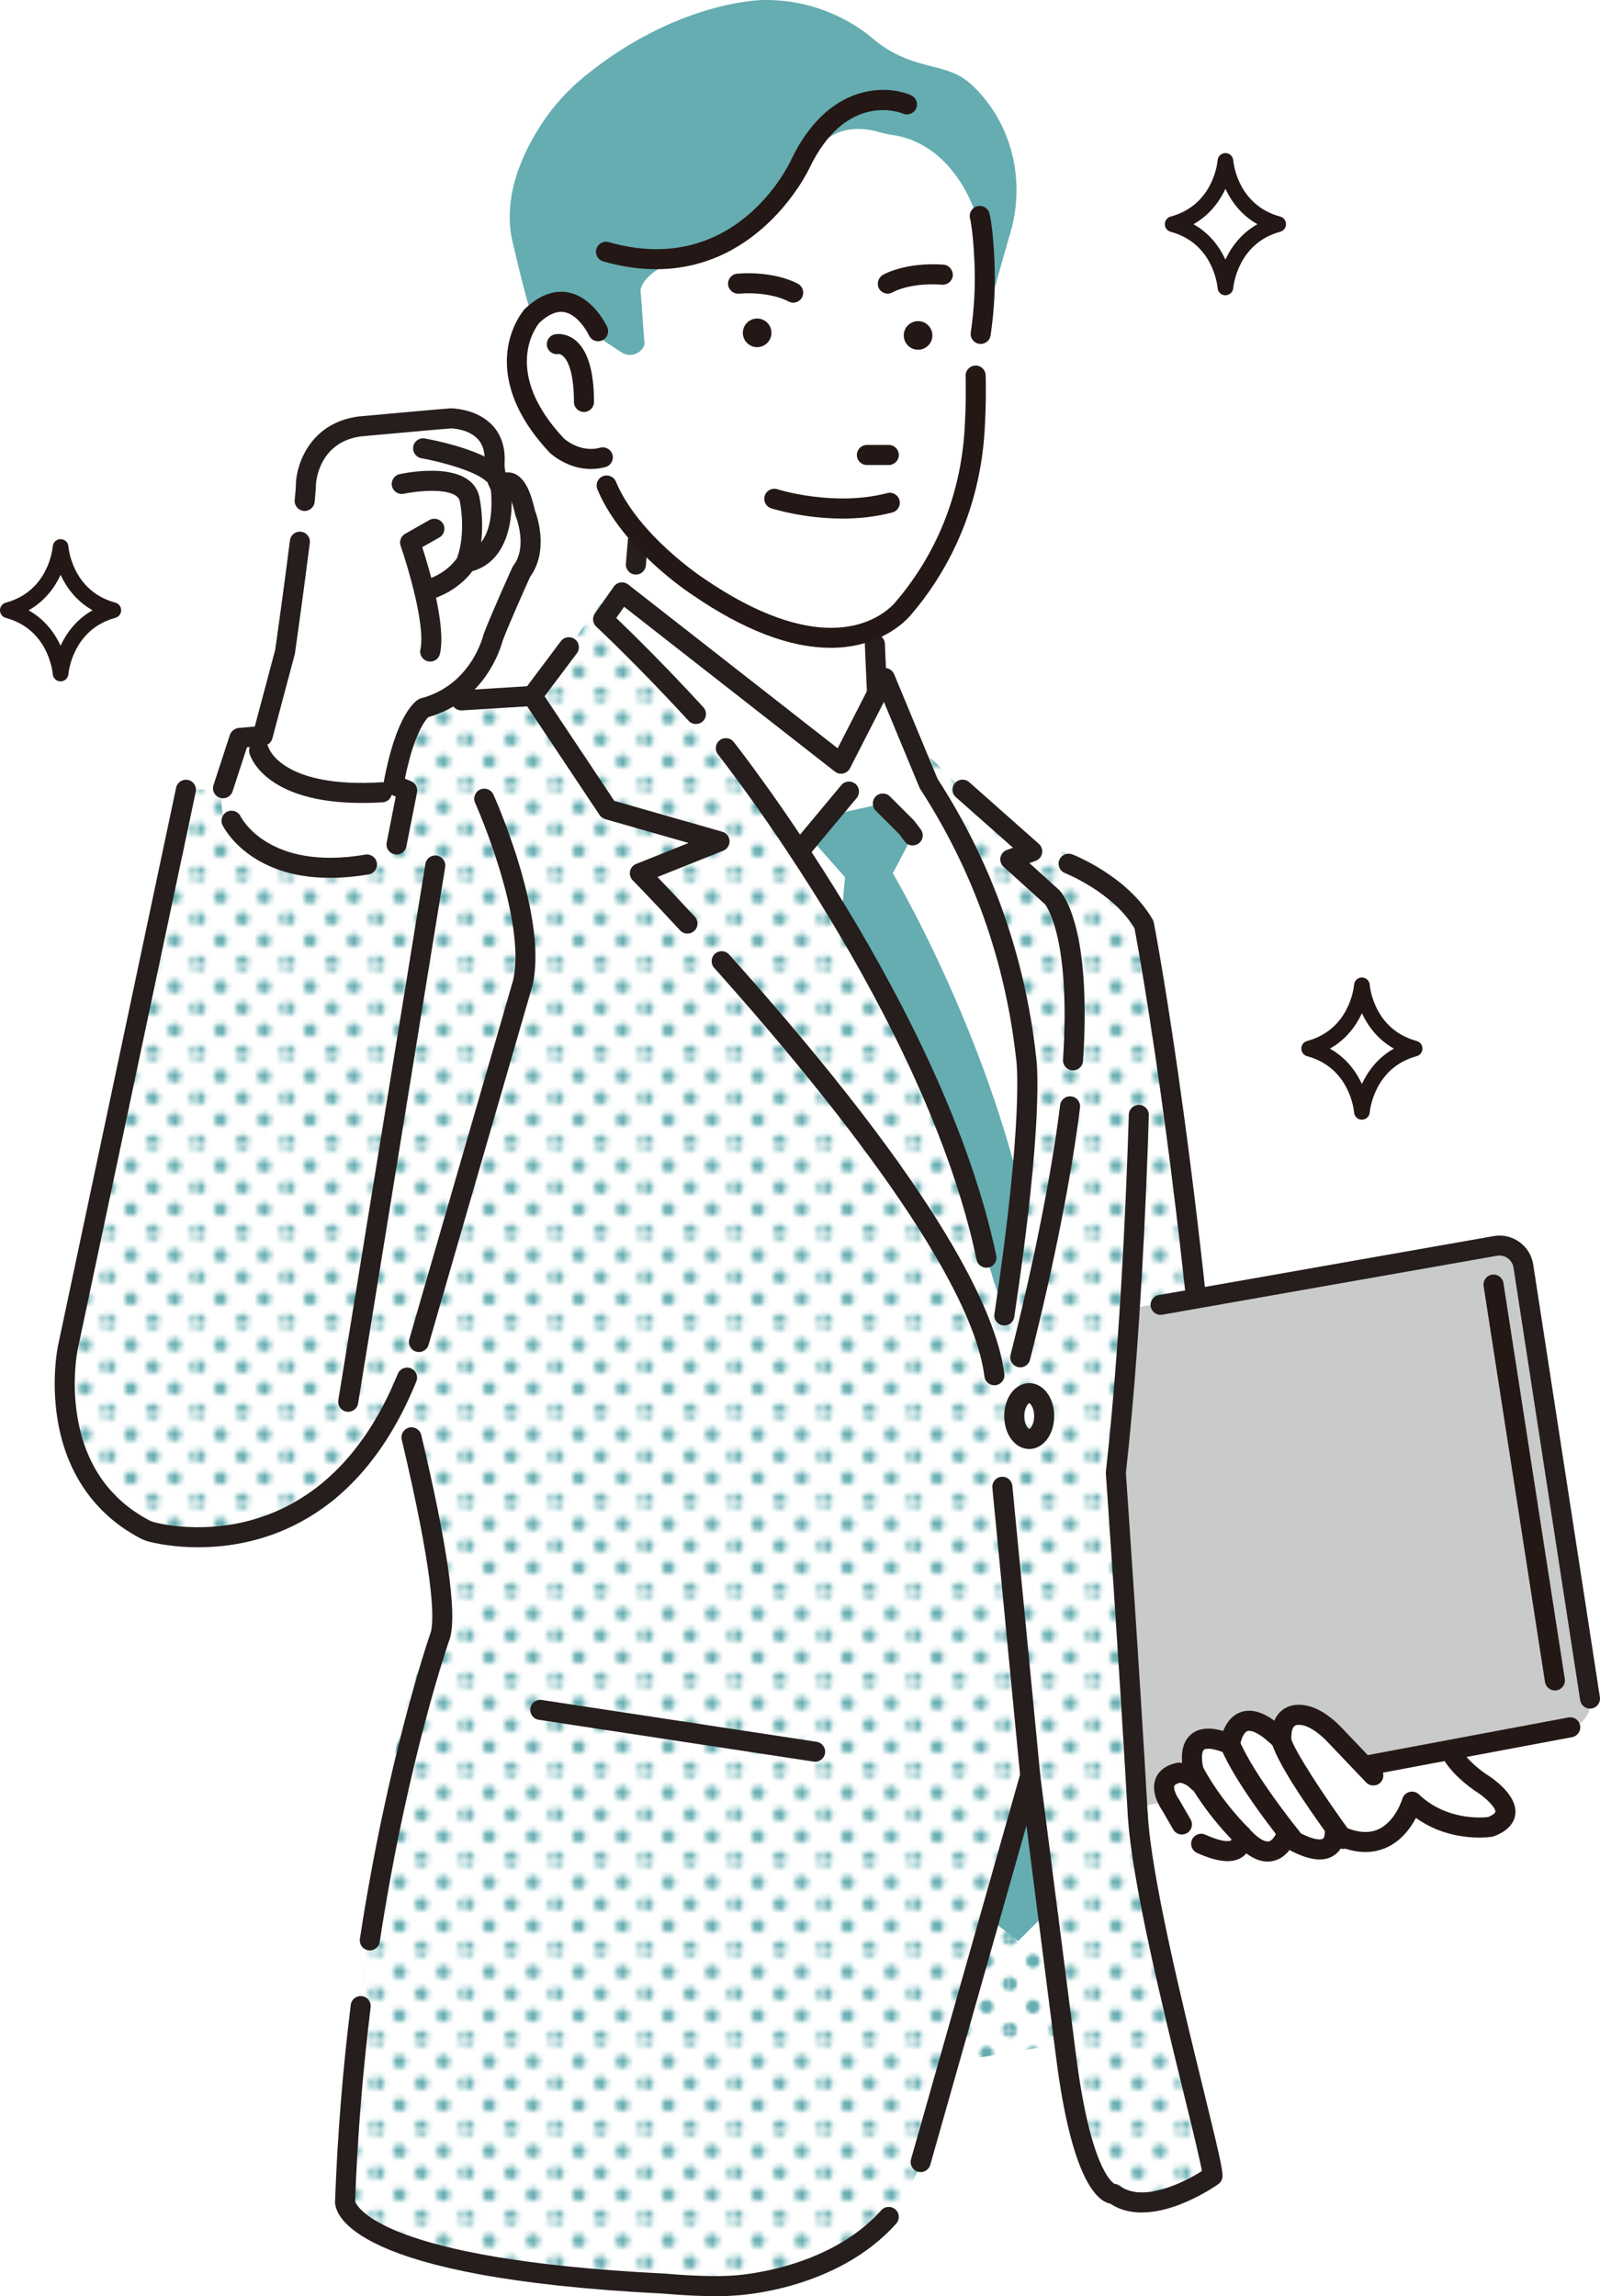
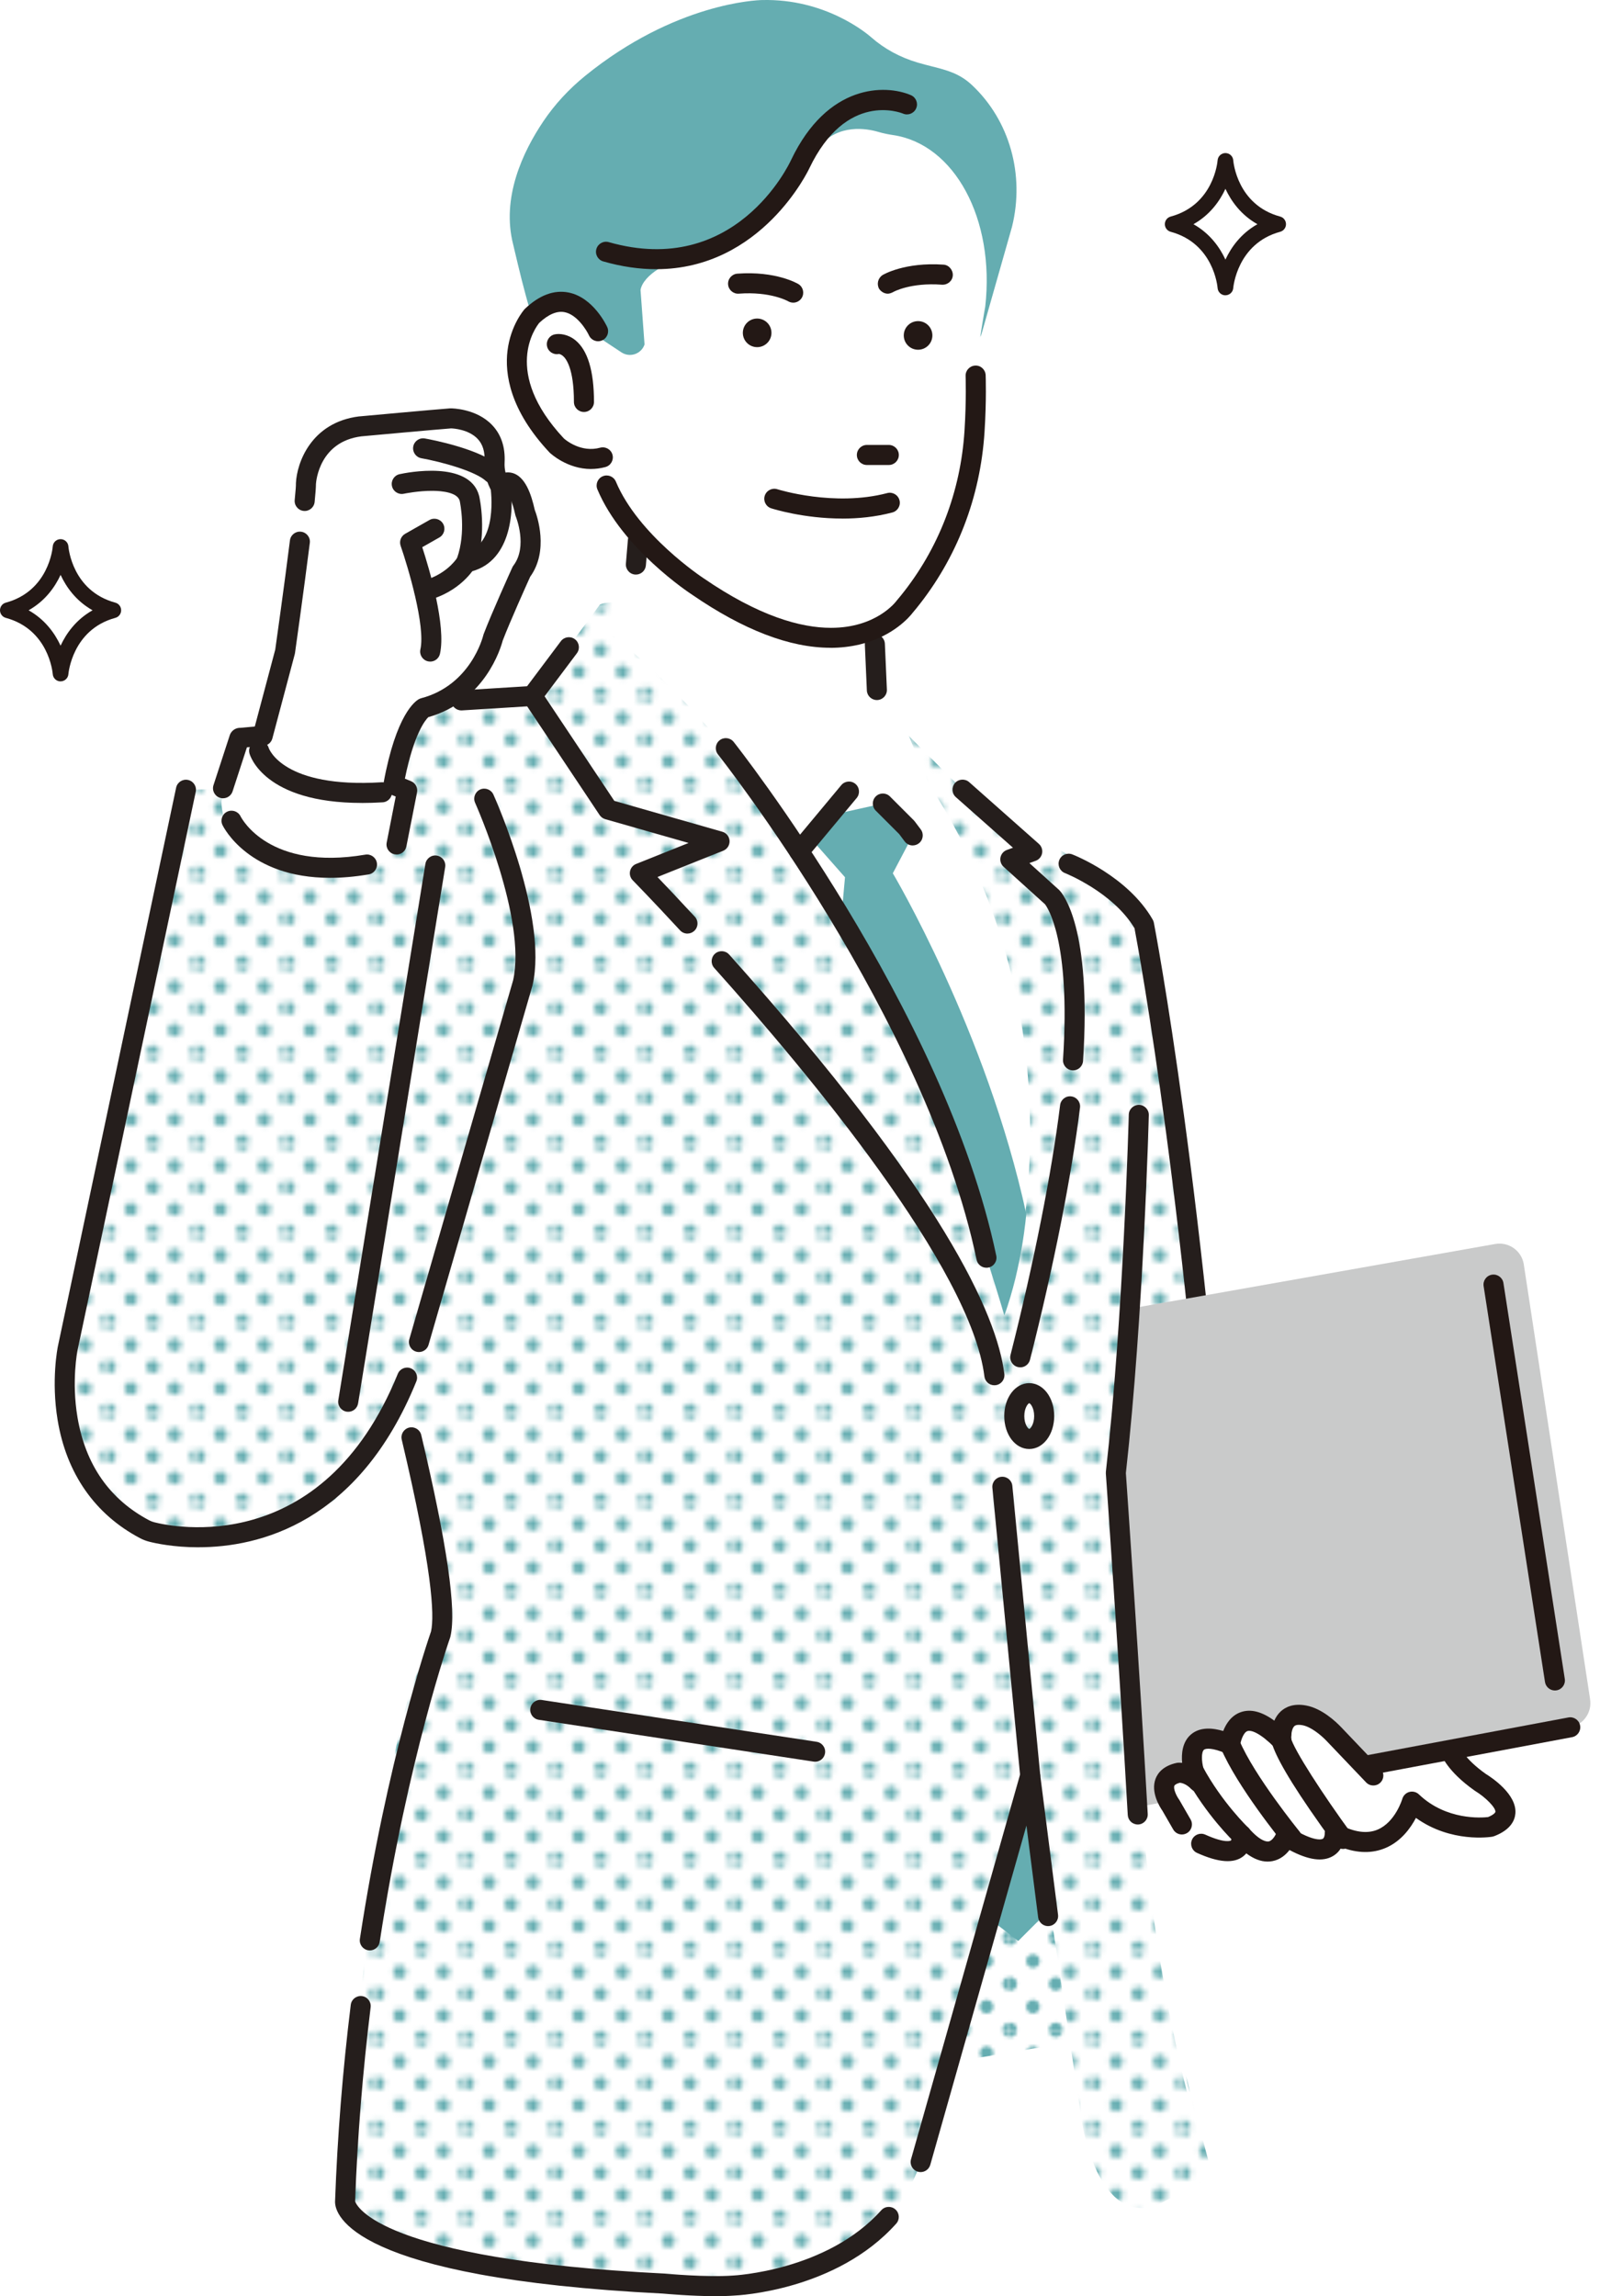
<svg xmlns="http://www.w3.org/2000/svg" id="_レイヤー_2" viewBox="0 0 534.51 766.97">
  <defs>
    <style>.cls-1{fill:url(#_新規パターンスウォッチ_1);}.cls-1,.cls-2,.cls-3,.cls-4,.cls-5,.cls-6,.cls-7,.cls-8{stroke-width:0px;}.cls-2{fill:url(#_新規パターンスウォッチ_5);}.cls-3{fill:none;}.cls-4{fill:#231815;}.cls-5{fill:#251e1c;}.cls-6{fill:#c9caca;}.cls-7{fill:#65adb1;}.cls-8{fill:#fff;}</style>
    <pattern id="_新規パターンスウォッチ_1" x="0" y="0" width="28.72" height="28.72" patternTransform="translate(491.19 -17673.85) scale(1.06 -1.06)" patternUnits="userSpaceOnUse" viewBox="0 0 28.72 28.72">
      <rect class="cls-3" width="28.72" height="28.72" />
      <rect class="cls-3" width="28.72" height="28.72" />
      <path class="cls-7" d="M28.72-2.16c1.19,0,2.15.96,2.15,2.15s-.97,2.15-2.15,2.15S26.56,1.18,26.56-.01s.96-2.15,2.16-2.15Z" />
      <path class="cls-7" d="M14.36-2.16c1.19,0,2.15.96,2.15,2.15s-.97,2.15-2.15,2.15S12.21,1.18,12.21-.01s.96-2.15,2.15-2.15Z" />
      <path class="cls-7" d="M0-2.16C1.19-2.16,2.15-1.2,2.15-.01S1.18,2.14,0,2.14-2.15,1.18-2.15-.01-1.19-2.16,0-2.16Z" />
      <path class="cls-7" d="M28.72,12.2c1.19,0,2.15.96,2.15,2.15s-.97,2.15-2.15,2.15-2.16-.96-2.16-2.15.96-2.15,2.16-2.15Z" />
      <path class="cls-7" d="M14.36,12.2c1.19,0,2.15.96,2.15,2.15s-.97,2.15-2.15,2.15-2.15-.96-2.15-2.15.96-2.15,2.15-2.15Z" />
      <path class="cls-7" d="M0,12.2c1.19,0,2.15.96,2.15,2.15s-.97,2.15-2.15,2.15-2.15-.96-2.15-2.15.96-2.15,2.15-2.15Z" />
      <path class="cls-7" d="M28.72,26.57c1.19,0,2.15.96,2.15,2.15s-.97,2.15-2.15,2.15-2.16-.96-2.16-2.15.96-2.15,2.16-2.15Z" />
      <path class="cls-7" d="M14.36,26.57c1.19,0,2.15.96,2.15,2.15s-.97,2.15-2.15,2.15-2.15-.96-2.15-2.15.96-2.15,2.15-2.15Z" />
      <path class="cls-7" d="M0,26.57c1.19,0,2.15.96,2.15,2.15s-.96,2.15-2.15,2.15-2.15-.96-2.15-2.15.96-2.15,2.15-2.15Z" />
      <path class="cls-7" d="M-14.36,26.57c1.19,0,2.16.96,2.16,2.15s-.97,2.15-2.16,2.15-2.15-.96-2.15-2.15.96-2.15,2.15-2.15Z" />
      <path class="cls-7" d="M-14.36,28.72" />
      <path class="cls-7" d="M7.18,5.02c1.19,0,2.15.96,2.15,2.15s-.97,2.15-2.15,2.15-2.15-.96-2.15-2.15.96-2.15,2.15-2.15Z" />
      <path class="cls-7" d="M21.54,5.02c1.19,0,2.15.96,2.15,2.15s-.97,2.15-2.15,2.15-2.15-.96-2.15-2.15.96-2.15,2.15-2.15Z" />
      <path class="cls-7" d="M7.18,19.39c1.19,0,2.15.96,2.15,2.15s-.97,2.15-2.15,2.15-2.15-.96-2.15-2.15.96-2.15,2.15-2.15Z" />
      <path class="cls-7" d="M21.54,19.39c1.19,0,2.15.96,2.15,2.15s-.97,2.15-2.15,2.15-2.15-.96-2.15-2.15.96-2.15,2.15-2.15Z" />
      <path class="cls-7" d="M-7.18,19.39c1.19,0,2.15.96,2.15,2.15s-.97,2.15-2.15,2.15-2.15-.96-2.15-2.15.96-2.15,2.15-2.15Z" />
      <path class="cls-7" d="M-7.18,21.54" />
    </pattern>
    <pattern id="_新規パターンスウォッチ_5" x="0" y="0" width="16.49" height="16.49" patternTransform="translate(11316.31 -29688.46) scale(1.76 -1.76)" patternUnits="userSpaceOnUse" viewBox="0 0 16.49 16.49">
      <rect class="cls-3" width="16.49" height="16.49" />
      <rect class="cls-3" width="16.49" height="16.49" />
      <path class="cls-7" d="M16.49-1.24c.68,0,1.24.55,1.24,1.24s-.55,1.24-1.24,1.24-1.24-.55-1.24-1.24.55-1.24,1.24-1.24Z" />
      <path class="cls-7" d="M8.25-1.24c.68,0,1.24.55,1.24,1.24s-.55,1.24-1.24,1.24-1.24-.55-1.24-1.24.55-1.24,1.24-1.24Z" />
      <path class="cls-7" d="M0-1.24c.68,0,1.24.55,1.24,1.24S.69,1.24,0,1.24-1.24.69-1.24,0-.69-1.24,0-1.24Z" />
      <path class="cls-7" d="M16.49,7.01c.68,0,1.24.55,1.24,1.24s-.55,1.24-1.24,1.24-1.24-.55-1.24-1.24.55-1.24,1.24-1.24Z" />
      <path class="cls-7" d="M8.25,7.01c.68,0,1.24.55,1.24,1.24s-.55,1.24-1.24,1.24-1.24-.55-1.24-1.24.55-1.24,1.24-1.24Z" />
      <path class="cls-7" d="M0,7.01c.68,0,1.24.55,1.24,1.24s-.55,1.24-1.24,1.24-1.24-.55-1.24-1.24.55-1.24,1.24-1.24Z" />
      <path class="cls-7" d="M16.49,15.25c.68,0,1.24.55,1.24,1.24s-.55,1.24-1.24,1.24-1.24-.55-1.24-1.24.55-1.24,1.24-1.24Z" />
      <path class="cls-7" d="M8.25,15.25c.68,0,1.24.55,1.24,1.24s-.55,1.24-1.24,1.24-1.24-.55-1.24-1.24.55-1.24,1.24-1.24Z" />
      <path class="cls-7" d="M0,15.25c.68,0,1.24.56,1.24,1.24s-.56,1.24-1.24,1.24-1.24-.56-1.24-1.24.56-1.24,1.24-1.24Z" />
      <path class="cls-7" d="M-8.25,15.25c.68,0,1.24.55,1.24,1.24s-.55,1.24-1.24,1.24-1.24-.55-1.24-1.24.55-1.24,1.24-1.24Z" />
      <path class="cls-7" d="M-8.25,16.49" />
      <path class="cls-7" d="M4.12,2.89c.68,0,1.24.55,1.24,1.24s-.55,1.24-1.24,1.24-1.24-.55-1.24-1.24.55-1.24,1.24-1.24Z" />
      <path class="cls-7" d="M12.37,2.89c.68,0,1.24.55,1.24,1.24s-.55,1.24-1.24,1.24-1.24-.55-1.24-1.24.55-1.24,1.24-1.24Z" />
      <circle class="cls-7" cx="4.12" cy="12.37" r="1.24" />
      <circle class="cls-7" cx="12.37" cy="12.37" r="1.24" />
      <circle class="cls-7" cx="-4.12" cy="12.37" r="1.24" />
      <path class="cls-7" d="M-4.12,12.37" />
    </pattern>
  </defs>
  <g id="_レイヤー_2-2">
    <g id="line">
      <polygon class="cls-8" points="373.6 679.48 358.8 629.69 285.78 629.3 272.34 696.51 373.6 679.48" />
      <polygon class="cls-1" points="373.6 679.48 358.8 629.69 285.78 629.3 272.34 696.51 373.6 679.48" />
      <polygon class="cls-7" points="322.87 635.02 340.17 648.32 358.8 629.69 353.48 541.87 322.87 532.55 322.87 635.02" />
      <path class="cls-8" d="M400.38,712.86c-5.57-18.65-19.31-72.22-21.42-152.54,0,0,27.75,44.09,30.41-23.77,0,0-17.3-230.88-31.94-238.2l-55.89-34.6-27.94-27.95s-78.51-39.92-93.15-33.93l-22.62,30.61-42.01,3.39-4.38,26.26-69.33,1.67-41.58,189.8c-.14.67-.22,1.35-.24,2.04-.27,10.05.67,83.83,88.98,46.73,1.03-.43,2-1.04,2.86-1.76,5.78-4.89,19.79-28.99,22.54-21.94,5.86,15.05,12.46,35.66,12.55,67.19-23.26,18.26-31.94,189.63-31.94,189.63,0,0,0,21.96,106.46,27.28,0,0,13.97,1.33,23.29.67,0,0,49.24-2,62.54-41.25l36.59-129.08,17.3,115.77s5.32,35.93,25.95,27.28l17.63-9.32-8.98-33.93s2.35,11.2,4.32,19.95h0Z" />
      <path class="cls-2" d="M400.38,712.86c-5.57-18.65-19.31-72.22-21.42-152.54,0,0,27.75,44.09,30.41-23.77,0,0-17.3-230.88-31.94-238.2l-55.89-34.6-27.94-27.95s-78.51-39.92-93.15-33.93l-22.62,30.61-42.01,3.39-4.38,26.26-69.33,1.67-41.58,189.8c-.14.67-.22,1.35-.24,2.04-.27,10.05.67,83.83,88.98,46.73,1.03-.43,2-1.04,2.86-1.76l22.54-29.21c5.29,21.16,12.43,34.89,12.55,74.46-23.26,18.26-31.94,189.63-31.94,189.63,0,0,0,21.96,106.46,27.28,0,0,13.97,1.33,23.29.67,0,0,49.24-2,62.54-41.25l36.59-129.08,17.3,115.77s5.32,35.93,25.95,27.28l17.63-9.32-8.98-33.93s2.35,11.2,4.32,19.95h0Z" />
      <path class="cls-8" d="M211.09,205.86v-39.26l81.17,27.28,1.33,41.92,1.33,16.63s-9.98,26.61-35.93,2.66l-47.91-49.24h.01Z" />
      <path class="cls-5" d="M307.57,725.53c-.3,0-.61-.04-.92-.13-1.78-.5-2.81-2.36-2.31-4.14l36.59-129.08c.43-1.53,1.9-2.55,3.47-2.43,1.59.12,2.87,1.34,3.07,2.92l5.99,46.91c.23,1.83-1.06,3.51-2.9,3.75s-3.51-1.06-3.75-2.9l-3.91-30.65-32.12,113.31c-.42,1.47-1.76,2.44-3.22,2.44h.01Z" />
      <path class="cls-5" d="M238.99,766.97c-8.02,0-16.5-.77-17.49-.86-104.28-5.22-109.57-26.42-109.57-30.62v-.12c.78-21.74,2.55-43.85,5.25-65.72.23-1.84,1.9-3.13,3.73-2.91,1.84.23,3.14,1.9,2.91,3.73-2.66,21.57-4.41,43.37-5.19,64.82.47,1.46,8.22,19.38,103.27,24.13.05,0,.1,0,.15.01.14.01,13.81,1.3,22.73.66.41-.02,31.51-1.56,49.63-21.82,1.23-1.38,3.35-1.5,4.73-.26,1.38,1.23,1.5,3.35.26,4.73-20.03,22.41-52.86,23.99-54.25,24.04-1.92.14-4.03.19-6.17.19h.01ZM118.64,735.47v.13c0,.17.02-.15,0-.15v.02ZM118.64,735.43h0s0,.01,0,0Z" />
      <path class="cls-5" d="M123.54,651.48c-.17,0-.34-.01-.51-.04-1.83-.28-3.08-1.99-2.8-3.82,9.2-60.07,22.69-99.59,23.77-102.7,1.19-5.41.41-20.95-9.79-64.05-.43-1.8.69-3.6,2.49-4.03,1.81-.42,3.6.69,4.03,2.49,8.63,36.48,11.82,58.49,9.75,67.29-.03.12-.06.24-.1.36-.14.39-14.09,40.04-23.53,101.66-.25,1.66-1.68,2.84-3.31,2.84h0Z" />
      <path class="cls-5" d="M332.18,462.71c-1.67,0-3.11-1.24-3.32-2.94-4.45-36.06-58.47-100.98-90.27-136.47-1.23-1.38-1.12-3.49.26-4.73,1.38-1.23,3.49-1.12,4.73.26,71.54,79.84,89.48,120.27,91.94,140.12.23,1.84-1.08,3.51-2.91,3.73-.14.02-.28.02-.41.02h-.02Z" />
      <path class="cls-8" d="M203.11,211.18s88.49,61.88,132.41,228.22c0,0,31.27-90.49-25.28-177.65l-14.64-35.26-14.64,28.61-73.19-57.22-4.66,13.31h0Z" />
      <path class="cls-7" d="M272.31,281.71l4.66-9.32,17.96-3.99,9.98,10.65-6.65,12.64s31.27,52.56,44.58,113.78c0,0-1.33,17.3-7.32,33.93,0,0-31.27-107.12-54.56-131.74l1.33-14.64-9.98-11.31h0Z" />
      <path class="cls-5" d="M340.84,456.72c-.27,0-.55-.03-.83-.1-1.79-.46-2.88-2.28-2.42-4.07,7.75-30.54,13.79-60.95,16.56-83.42.23-1.84,1.9-3.15,3.73-2.91,1.84.23,3.14,1.9,2.92,3.73-2.8,22.74-8.89,53.45-16.71,84.25-.39,1.52-1.75,2.53-3.24,2.53h-.01Z" />
      <path class="cls-5" d="M358.46,357.52h-.22c-1.85-.12-3.24-1.72-3.12-3.56,2.62-40.04-5.34-51.05-6.02-51.92l-13.83-12.51c-.87-.79-1.26-1.97-1.04-3.13.23-1.15,1.04-2.1,2.14-2.5l2.03-.74-19.07-16.89c-1.39-1.23-1.51-3.34-.29-4.73,1.23-1.38,3.34-1.51,4.73-.29l23.29,20.63c.88.78,1.29,1.97,1.07,3.13s-1.04,2.12-2.15,2.52l-2.09.76,9.85,8.91.12.12c1.12,1.12,10.88,12.26,7.95,57.08-.12,1.77-1.59,3.13-3.34,3.13h-.01Z" />
      <path class="cls-5" d="M344.16,596.45c-1.7,0-3.16-1.3-3.33-3.03l-9.31-96.48c-.18-1.84,1.17-3.48,3.01-3.66,1.85-.17,3.48,1.17,3.66,3.01l9.31,96.48c.18,1.84-1.17,3.48-3.01,3.66-.11.01-.22.02-.33.02h0Z" />
      <path class="cls-5" d="M343.83,484c-4.68,0-8.34-4.83-8.34-11s3.66-11,8.34-11,8.34,4.83,8.34,11-3.66,11-8.34,11ZM343.83,468.7c-.37.07-1.64,1.54-1.64,4.3s1.26,4.23,1.65,4.3c.37-.07,1.64-1.54,1.64-4.3s-1.26-4.23-1.65-4.3Z" />
-       <path class="cls-5" d="M381.42,739.03c-3.67,0-7.3-.82-10.51-2.95-4.59-.91-12.96-8.51-18.09-48.74l-5.99-46.91c-.23-1.83,1.06-3.51,2.9-3.75,1.85-.24,3.51,1.06,3.75,2.9l5.99,46.91c4.83,37.85,12.1,42.58,12.91,42.99.63.05,1.23.28,1.75.66,7.48,5.61,21.07-.93,27.39-4.97-.71-4.07-3.3-14.63-6.02-25.71-7.01-28.6-17.6-71.82-18.74-93.22-.1-1.85,1.32-3.42,3.16-3.52,1.86-.09,3.43,1.32,3.52,3.16,1.11,20.77,11.61,63.63,18.56,91.98,5.26,21.49,6.58,27.17,6.38,29.28-.09.97-.6,1.84-1.39,2.41-.71.5-13.44,9.47-25.57,9.47h0Z" />
      <path class="cls-5" d="M272.31,588.46c-.17,0-.34-.01-.51-.04l-91.82-13.97c-1.83-.28-3.09-1.99-2.81-3.81.28-1.83,1.98-3.09,3.82-2.81l91.82,13.97c1.83.28,3.09,1.99,2.81,3.81-.25,1.66-1.68,2.85-3.31,2.85Z" />
-       <path class="cls-5" d="M335.52,442.75c-.17,0-.33-.01-.5-.04-1.83-.28-3.09-1.98-2.81-3.81,10.02-66.6,7.3-84.82,7.28-84.99,0-.06-.02-.13-.03-.19-3.61-32.62-14.38-62.95-32.03-90.15-.11-.17-.21-.35-.28-.54l-11.86-28.58-11.34,22.16c-.45.89-1.28,1.53-2.26,1.75-.98.21-2-.02-2.78-.63l-70.41-55.05-2.63,3.74c4.52,4.33,15.79,15.31,29.09,29.81,1.25,1.36,1.16,3.48-.2,4.73s-3.48,1.16-4.73-.2c-17.07-18.6-30.7-31.32-30.84-31.45-1.23-1.14-1.42-3.01-.46-4.38l6.32-8.98c.53-.75,1.34-1.25,2.25-1.39.91-.13,1.83.11,2.55.67l69.99,54.72,12.79-25c.59-1.16,1.82-1.87,3.11-1.82,1.31.05,2.46.86,2.96,2.06l14.52,34.98c18.11,28,29.18,59.19,32.9,92.72.28,1.83,2.67,20.91-7.28,86.99-.25,1.66-1.68,2.85-3.31,2.85v.02Z" />
      <path class="cls-5" d="M266.98,287.72c-.76,0-1.52-.25-2.14-.78-1.42-1.18-1.61-3.3-.43-4.72l16.63-19.96c1.18-1.42,3.29-1.62,4.72-.43,1.42,1.18,1.61,3.3.43,4.72l-16.63,19.96c-.66.8-1.62,1.21-2.58,1.21Z" />
      <path class="cls-5" d="M304.91,282.4c-1.02,0-2.02-.46-2.68-1.34l-1.85-2.47-7.82-7.82c-1.31-1.31-1.31-3.43,0-4.74s3.43-1.31,4.74,0l7.98,7.98c.11.11.22.23.31.36l2,2.66c1.11,1.48.81,3.58-.67,4.69-.6.45-1.31.67-2.01.67h0Z" />
      <path class="cls-5" d="M329.52,423.45c-1.55,0-2.94-1.08-3.27-2.66-16.94-80.79-85.71-167.93-86.4-168.8-1.15-1.45-.91-3.55.54-4.71,1.45-1.15,3.55-.91,4.71.54.7.88,70.45,89.27,87.72,171.6.38,1.81-.78,3.59-2.59,3.96-.23.05-.46.07-.69.07h-.02Z" />
      <path class="cls-5" d="M212.43,191.91c-.09,0-.19,0-.28,0-1.84-.15-3.21-1.77-3.06-3.62l.67-7.98c.15-1.84,1.77-3.23,3.62-3.06,1.84.15,3.21,1.77,3.06,3.62l-.67,7.98c-.15,1.75-1.61,3.07-3.33,3.07h0Z" />
      <path class="cls-5" d="M292.93,233.83c-1.78,0-3.27-1.41-3.34-3.2l-.67-15.3c-.08-1.85,1.35-3.41,3.2-3.49s3.41,1.35,3.49,3.2l.67,15.3c.08,1.85-1.35,3.41-3.2,3.49h-.15Z" />
      <path class="cls-8" d="M175.41,171.25c-3.36-15.32-8.21-8.73-8.21-8.73l-2.54-4.26c3.97-18.53-14.05-18.53-14.05-18.53-5.31.39-30.27,2.69-30.27,2.69-16.53-1-18.15,19.14-18.15,19.14.05,6.67-6.97,56.11-6.97,56.11l-7.48,28.13-7.44.68c-.16-.06-.34.03-.38.2l-5.92,20.82s-1.82,33.03,55.07,20.37l6.95-23.85-4.59-1.88c4.11-22.54,10.11-25.66,10.11-25.66,18.76-4.95,23.17-23.51,23.17-23.51,2.61-6.86,9.49-22.05,9.49-22.05,6.08-8.01,1.21-19.66,1.21-19.66h0Z" />
      <path class="cls-5" d="M132.47,285.42c-.21,0-.43-.02-.65-.06-1.82-.36-3-2.12-2.64-3.93l3.02-15.36-2.04-.84c-1.46-.6-2.31-2.14-2.02-3.7,4.2-22.99,10.62-27.38,11.86-28.03.22-.11.45-.2.69-.27,16.51-4.35,20.6-20.37,20.77-21.05.03-.13.08-.28.12-.4,2.61-6.88,9.28-21.62,9.57-22.25.1-.23.23-.44.38-.64,4.82-6.35.83-16.25.79-16.35-.07-.18-.14-.37-.18-.57-.97-4.41-1.95-6.33-2.49-7.12-.64.77-1.54,1.14-2.59,1.12-1.15-.03-2.14-.75-2.73-1.74-1.79-3.01-2.65-6.51-2.46-10.12.16-3.24-.59-5.7-2.3-7.51-2.99-3.17-8.08-3.49-8.86-3.51-5.41.41-28.67,2.54-29.99,2.66-13.9,1.77-15.09,14.71-15.17,15.9,0,1.13-.15,3.1-.44,6.02-.19,1.84-1.84,3.18-3.67,2.99-1.84-.19-3.18-1.83-2.99-3.67.35-3.42.42-4.83.41-5.42v-.17c.3-6.84,5.1-20.31,21.08-22.31.04,0,.07,0,.11,0,1.02-.09,25.05-2.3,30.33-2.69h.25c.35,0,8.54.06,13.78,5.58,3.02,3.17,4.42,7.38,4.16,12.49-.06,1.16.05,2.29.31,3.37.63-.09,1.29-.08,1.98.07,4.67.99,6.68,7.47,7.78,12.38.8,2.07,4.79,13.63-1.52,22.35-1,2.21-6.82,15.14-9.19,21.36-.62,2.38-5.88,20.18-24.85,25.55-.96.94-4.76,5.45-7.82,20.54l2.05.84c1.48.61,2.32,2.18,2.01,3.75l-3.56,18.05c-.31,1.6-1.72,2.7-3.28,2.7h-.01Z" />
      <path class="cls-5" d="M74.51,266.65c-.34,0-.69-.05-1.04-.17-1.76-.57-2.72-2.46-2.15-4.22l5.41-16.59c.28-.92.93-1.7,1.79-2.15.56-.29,1.18-.43,1.8-.41l4.8-.44,6.83-25.68c.3-2.14,2.99-21.19,4.91-36.48.23-1.84,1.9-3.14,3.74-2.9,1.84.23,3.14,1.91,2.9,3.74-2.04,16.19-4.92,36.58-4.95,36.78-.02.13-.05.26-.08.39l-7.48,28.13c-.36,1.36-1.53,2.35-2.93,2.47l-5.57.51-4.79,14.7c-.46,1.41-1.77,2.31-3.18,2.31h0Z" />
      <path class="cls-5" d="M66.27,516.83c-8.43,0-14.55-1.39-16.39-1.86-1.1-.28-2.15-.68-3.12-1.2-15.05-7.94-24.56-21.58-27.51-39.45-2.2-13.3,0-24.17.09-24.63l39.5-186.59c.38-1.81,2.16-2.97,3.97-2.58,1.81.38,2.97,2.16,2.58,3.97l-39.5,186.57c-.02.08-2.05,10.27,0,22.37,2.67,15.84,10.74,27.42,23.99,34.41.51.27,1.07.48,1.66.63,5.68,1.46,56.16,12.43,81.35-49.58.7-1.71,2.65-2.54,4.36-1.84s2.54,2.65,1.84,4.36c-19.28,47.46-52.65,55.41-72.83,55.41h.01Z" />
      <path class="cls-5" d="M141.76,200.67c-1.5,0-2.86-1.01-3.25-2.53-.45-1.79.64-3.61,2.43-4.06,7.56-1.9,11.1-6.71,11.76-7.7,3.03-8.59,1.05-18.3.86-19.15-.81-2.77-5.92-3.25-8.91-3.28-4.91-.05-9.68.96-9.73.97-1.8.39-3.59-.76-3.98-2.56-.39-1.81.75-3.59,2.56-3.98,2.38-.52,23.35-4.72,26.54,7.18,0,.04.02.08.03.12.12.5,2.8,12.47-1.2,23.34-.06.17-.14.33-.23.49-.19.34-4.77,8.25-16.08,11.09-.27.07-.55.1-.82.1l.02-.03Z" />
      <path class="cls-5" d="M143.71,220.98c-.24,0-.49-.03-.74-.08-1.8-.41-2.94-2.2-2.53-4,1.75-7.76-4.17-27.6-6.6-34.59-.53-1.53.11-3.21,1.51-4.01l8.11-4.6c1.61-.91,3.65-.35,4.57,1.26.91,1.61.35,3.65-1.26,4.57l-5.71,3.24c2.36,7.26,8.02,26.27,5.92,35.61-.35,1.56-1.73,2.61-3.26,2.61h0Z" />
      <path class="cls-5" d="M164.67,161.61c-.82,0-1.64-.3-2.29-.9-3.64-3.4-15.19-6.5-21.62-7.65-1.82-.33-3.03-2.07-2.71-3.89.33-1.82,2.06-3.04,3.89-2.71,1.9.34,18.73,3.49,25.01,9.35,1.35,1.26,1.42,3.38.16,4.73-.66.71-1.55,1.06-2.45,1.06h0Z" />
      <path class="cls-5" d="M155.73,191.18c-1.57,0-2.97-1.11-3.28-2.71-.35-1.82.84-3.57,2.65-3.92,11.56-2.23,8.82-21.33,8.79-21.52-.27-1.83.98-3.53,2.81-3.81s3.53.97,3.81,2.8c1.36,8.86.15,26.34-14.15,29.11-.21.04-.43.06-.64.06h.01Z" />
      <path class="cls-5" d="M120.86,268.2c-32.71,0-37.34-15.85-37.53-16.56-.48-1.79.58-3.62,2.37-4.1,1.77-.47,3.58.56,4.08,2.31.12.37,4.93,13.47,37.63,11.45,1.85-.12,3.44,1.29,3.55,3.14s-1.29,3.44-3.14,3.55c-2.45.15-4.77.22-6.97.22h0Z" />
      <path class="cls-5" d="M110.25,293.22c-27.04,0-35.53-16.81-35.92-17.63-.81-1.66-.11-3.67,1.56-4.47,1.66-.8,3.65-.11,4.47,1.54.4.8,9.62,18.26,41.68,12.81,1.82-.31,3.55.92,3.86,2.74.31,1.82-.92,3.55-2.74,3.86-4.7.8-9,1.15-12.9,1.15h-.01Z" />
      <path class="cls-5" d="M409.31,550.57c-1.75,0-3.22-1.36-3.34-3.13-9.17-141.3-25.5-229.64-26.97-237.39-7.19-12.04-23.07-18.36-23.23-18.42-1.72-.67-2.57-2.61-1.9-4.34.67-1.72,2.61-2.57,4.33-1.91.76.29,18.64,7.38,26.89,21.81.18.32.31.66.38,1.02.17.89,17.59,91.07,27.19,238.79.12,1.85-1.28,3.44-3.13,3.56h-.22,0Z" />
      <path class="cls-5" d="M116.33,471.57c-.18,0-.36-.01-.54-.04-1.83-.3-3.07-2.02-2.77-3.84l29.09-179.13c.3-1.83,2.02-3.07,3.84-2.77,1.83.3,3.07,2.02,2.77,3.84l-29.09,179.13c-.27,1.64-1.69,2.81-3.3,2.81Z" />
      <path class="cls-5" d="M229.65,311.84c-.9,0-1.8-.36-2.46-1.08-9.49-10.27-15.76-16.66-15.82-16.73-.79-.8-1.12-1.94-.89-3.03.23-1.1.99-2.01,2.03-2.42l17.52-7.01-27.84-7.95c-.76-.22-1.43-.7-1.87-1.36l-25.28-37.93c-.79-1.18-.74-2.73.11-3.87l12.21-16.28c1.11-1.48,3.21-1.78,4.69-.67s1.78,3.21.67,4.69l-10.79,14.38,23.29,34.93,36.08,10.31c1.38.39,2.35,1.62,2.42,3.05.07,1.43-.77,2.75-2.1,3.28l-21.98,8.79c2.8,2.92,7.14,7.49,12.48,13.27,1.26,1.36,1.17,3.48-.19,4.73-.64.6-1.46.89-2.27.89h-.01Z" />
      <path class="cls-5" d="M154.11,237.29c-1.76,0-3.23-1.37-3.34-3.14-.11-1.85,1.29-3.44,3.14-3.55l23.72-1.47c1.85-.13,3.44,1.29,3.55,3.14s-1.29,3.44-3.14,3.55l-23.72,1.47h-.21Z" />
      <path class="cls-5" d="M139.96,451.61c-.31,0-.62-.04-.93-.13-1.78-.51-2.8-2.37-2.29-4.15l34.68-119.9c4.58-20.49-12.53-58.89-12.7-59.28-.76-1.69,0-3.67,1.68-4.43,1.69-.76,3.67,0,4.43,1.68.75,1.66,18.25,40.95,13.1,63.6,0,.06-.03.13-.05.19l-34.71,120c-.42,1.47-1.76,2.42-3.22,2.42h0Z" />
      <path class="cls-8" d="M501.94,602.12l-17.4-17.4-93.43,18.24s10.57,24.85,24.31,12.9c0,0,8.06,7.37,14.24-1.19,0,0,13.96,9.17,16.24-2.28,0,0,21.2,13.24,25.18-9.07l12.35,7.17s22.7,5.18,18.52-8.36h0Z" />
      <path class="cls-6" d="M531.17,567.39l-22.15-145.26c-.82-4.47-5.11-7.42-9.58-6.6l-121.83,21.57-4.62,50.82,6.64,115.73,144.93-26.69c4.47-.82,7.42-5.11,6.6-9.58h.01Z" />
      <path class="cls-4" d="M471.68,605.13c-.81,0-1.63-.29-2.27-.89-2.85-2.63-4.52-5.87-4.7-6.23-.83-1.65-.16-3.67,1.5-4.49,1.65-.83,3.66-.16,4.49,1.49.04.07,1.29,2.5,3.25,4.31,1.36,1.25,1.45,3.37.19,4.73-.66.72-1.56,1.08-2.46,1.08Z" />
      <path class="cls-4" d="M519.44,564.66c-1.62,0-3.05-1.18-3.31-2.84l-20.5-132.23c-.28-1.83.97-3.54,2.8-3.82,1.81-.28,3.54.97,3.82,2.8l20.5,132.23c.28,1.83-.97,3.54-2.8,3.82-.17.03-.35.04-.52.04h.01Z" />
      <path class="cls-8" d="M494.49,595.33c-8.43-5.95-9.96-10.61-9.96-10.61l-83.27,31.13c15.37,6.94,13.39-2.98,13.39-2.98,10.76,12.26,14.88.5,14.88.5,16.86,10.41,16.36-.99,16.36-.99,19.83,10.41,25.79-10.6,25.79-10.6,11.4,10.91,26.28,8.43,26.28,8.43,12.89-4.96-3.47-14.88-3.47-14.88h0Z" />
      <path class="cls-4" d="M423.47,621.81c-2.3,0-4.68-.92-7.12-2.74-.28.33-.6.64-.97.94-3.18,2.53-8.25,2.17-15.49-1.1-1.69-.76-2.43-2.74-1.67-4.43.76-1.69,2.74-2.43,4.43-1.67,6.84,3.09,8.54,1.97,8.56,1.96.18-.15.22-.97.17-1.23-.3-1.49.44-2.99,1.8-3.66s3-.35,4,.79c3.96,4.51,6.08,4.51,6.64,4.41,1.23-.23,2.26-2.01,2.57-2.84.35-.94,1.11-1.69,2.06-2.02s2-.22,2.86.3c7.94,4.91,10.34,3.82,10.58,3.69.56-.32.67-1.46.67-1.73-.05-1.2.54-2.31,1.55-2.95,1.01-.64,2.29-.67,3.35-.11,4.98,2.61,9.29,3.19,12.78,1.7,5.92-2.52,8.21-10.18,8.23-10.26.33-1.12,1.22-2,2.35-2.31,1.13-.3,2.34,0,3.19.81,9.14,8.74,21.04,7.82,23.11,7.58,1.95-.8,2.43-1.53,2.45-1.75.12-1.38-3.25-4.84-6.81-7-.07-.04-.13-.08-.19-.13-9.07-6.4-11.02-11.72-11.21-12.3-.58-1.76.38-3.65,2.14-4.23,1.74-.57,3.6.36,4.2,2.07.08.19,1.69,3.99,8.64,8.92,1.99,1.22,10.47,6.83,9.9,13.26-.2,2.28-1.59,5.44-7.07,7.54-.21.08-.43.14-.65.18-.61.1-13.76,2.16-25.5-6.28-1.78,3.39-4.95,7.81-10.1,10.02-4.44,1.9-9.4,1.83-14.8-.2-.59,1.08-1.48,2.14-2.83,2.93-3.42,2.01-8.18,1.35-14.51-2.02-1.21,1.57-3.04,3.19-5.67,3.7-.54.1-1.09.16-1.64.16h0Z" />
      <path class="cls-8" d="M445.61,579.21c-1.9-1.99-5.91-5.51-9.88-6.25-8.75-1.64-7.67,8.25-7.67,8.25-15.27-15.27-17.12,1.41-17.12,1.41-15.59-6.71-12.85,6.5-12.07,9.12.05.18,1.6,3.62,1.47,3.48-3.23-3.38-6.54-3.12-6.54-3.12-9.17,1.98-2.68,10.84-2.68,10.84l3.72,6.45,63.13-16.54.84.18-13.18-13.83h-.02Z" />
      <path class="cls-4" d="M394.83,612.76c-1.16,0-2.28-.6-2.9-1.68l-3.64-6.31c-.77-1.1-3.97-6.09-2.25-10.63.71-1.87,2.51-4.31,7.04-5.29.14-.03.29-.05.44-.06s.65-.04,1.4.04c-.28-2.98.03-6.89,2.83-9.38,3.16-2.81,7.6-2.23,10.89-1.25.93-2.41,2.67-5.18,5.86-6.3,3.3-1.15,6.99-.23,11.21,2.84.47-1.1,1.16-2.18,2.13-3.08,1.47-1.36,4.13-2.81,8.51-1.98,5.26.98,9.92,5.39,11.68,7.23l13.18,13.83c1.28,1.34,1.23,3.46-.11,4.73-1.34,1.28-3.46,1.23-4.73-.11l-13.18-13.83c-2.01-2.11-5.33-4.76-8.07-5.27-.9-.17-2.1-.25-2.72.31-.89.82-1.13,3.05-1,4.31.14,1.41-.62,2.76-1.9,3.36s-2.8.35-3.8-.65c-4.64-4.64-7.68-5.81-8.97-5.37-1.38.48-2.28,3.36-2.45,4.8-.13,1.05-.74,1.98-1.66,2.51s-2.03.6-3,.18c-4.69-2.02-6.87-1.73-7.42-1.25-.91.81-.81,3.88-.16,6.21.08.2.24.56.42.96,1.18,2.7,2.11,4.83-.26,6.4-1.35.9-3.16.7-4.28-.48-1.65-1.73-3.22-2.02-3.75-2.07-1.02.26-1.7.64-1.86,1.04-.37.96.64,3.25,1.52,4.48.07.09.14.2.19.29l3.72,6.45c.93,1.6.37,3.65-1.23,4.57-.53.3-1.1.45-1.67.45h0Z" />
      <path class="cls-4" d="M414.66,616.23c-.83,0-1.66-.31-2.31-.92-.38-.37-9.49-9.12-16.43-21.96-.88-1.63-.27-3.66,1.36-4.54,1.63-.88,3.66-.27,4.54,1.36,6.41,11.87,15.07,20.21,15.16,20.29,1.34,1.28,1.39,3.4.11,4.73-.66.69-1.54,1.04-2.42,1.04h0Z" />
      <path class="cls-4" d="M431.52,617.22c-.97,0-1.94-.42-2.6-1.23-.64-.79-15.74-19.36-21.07-32.06-.72-1.71.09-3.67,1.79-4.39,1.7-.71,3.67.09,4.39,1.79,4.96,11.8,19.93,30.23,20.09,30.42,1.17,1.43.96,3.54-.48,4.71-.62.51-1.37.75-2.11.75h-.01Z" />
      <path class="cls-4" d="M448.63,617.59c-1.03,0-2.05-.48-2.71-1.37-25.5-34.9-22.23-37.72-20.07-39.59,1.4-1.21,3.51-1.06,4.72.34.83.96,1.02,2.25.61,3.36.97,4.04,11,19.42,20.15,31.94,1.09,1.49.77,3.59-.73,4.68-.6.44-1.29.65-1.97.65h0Z" />
      <path class="cls-4" d="M457.33,592.92c-1.58,0-2.99-1.12-3.29-2.73-.34-1.82.86-3.57,2.67-3.91l67.24-12.61c1.81-.34,3.57.86,3.91,2.67.34,1.82-.86,3.57-2.67,3.91l-67.24,12.61c-.21.04-.42.06-.62.06h0Z" />
      <path class="cls-7" d="M324.72,28.43c-4.15-3.9-8.4-4.98-13.31-6.23-1.49-.38-3.03-.77-4.75-1.27-5.96-1.75-11.21-4.6-15.62-8.48-1.52-1.33-15.41-13.01-36.56-12.43-1.41.03-28.89.9-58.98,25.31-5.49,4.46-10.2,9.57-13.99,15.2-6.83,10.15-14.12,25.56-10.05,41.24l.47,2c6.04,25.52,13.55,57.28,53.04,100.72.65.72,1.56,1.1,2.48,1.1.52,0,1.05-.12,1.54-.38l69.2-35.93c.42-.22.79-.53,1.09-.9l28-35.59c.27-.34.47-.73.59-1.15l10.17-35.74s.02-.07.03-.11c4.33-17.41-.79-35.56-13.35-47.36Z" />
      <path class="cls-8" d="M228.73,86.43h0c-5.13.59-13.87,5.34-14.75,10.43l1.34,18.21c-1.09,3.19-4.9,4.48-7.71,2.63l-13.35-8.83c-27.29,25.8,9.85,57.9,9.85,57.9,6.07,12.95,29.02,29.12,29.02,29.12,49.68,34.15,69.2,6.65,69.2,6.65,1.72-2.01,4.02-5.02,6.35-8.19,11.39-15.47,17.93-34.05,18.37-53.25.22-9.76-1.11-15.64-1.11-15.64.92-10.79,3.2-23.04,3.2-23.04,3.3-29.3-10.28-54.25-30.76-57.3-1.64-.24-3.26-.56-4.85-1.03-4.11-1.22-13.29-2.78-19.81,4.75,0,0-18.36,33.6-44.97,37.59h-.02Z" />
-       <path class="cls-4" d="M327.62,114.89c-.16,0-.33-.01-.5-.04-1.83-.27-3.09-1.98-2.82-3.81,1.18-7.85,1.59-15.87,1.22-23.83-.47-10.34-1.45-14.19-1.46-14.23-.46-1.78.6-3.62,2.38-4.09,1.78-.47,3.61.57,4.09,2.35.12.44,1.18,4.58,1.68,15.67.38,8.39-.05,16.85-1.29,25.13-.25,1.66-1.68,2.85-3.31,2.85h.01Z" />
      <path class="cls-4" d="M277.39,216.37c-13.54,0-29.02-5.94-46.18-17.73-.88-.57-23.35-15.38-31.64-35.18-.71-1.71.09-3.67,1.8-4.38,1.71-.72,3.67.09,4.38,1.8,7.48,17.87,28.97,32.06,29.19,32.2,18.57,12.76,32.54,16.63,42.66,16.63,15.03,0,21.55-8.53,21.99-9.13.05-.07.12-.16.18-.22.37-.43.76-.9,1.18-1.42,12.6-15.58,19.95-34.62,21.26-55.06.66-10.35.37-18.21.37-18.29-.07-1.85,1.37-3.4,3.22-3.48,1.86-.1,3.4,1.37,3.48,3.22.01.33.31,8.26-.38,18.98-1.4,21.83-9.26,42.18-22.74,58.85-.43.53-.84,1.03-1.23,1.48-.86,1.14-6.43,7.97-17.82,10.65-3.12.73-6.36,1.1-9.71,1.1v-.02Z" />
      <path class="cls-8" d="M199.81,110.62s-8.27-18.12-22.06-5.12c0,0-15.76,17.73,8.27,43.33,0,0,6.7,6.3,15.36,3.94l-1.58-42.15h0Z" />
      <path class="cls-4" d="M197.43,156.66c-7.88,0-13.43-5.12-13.71-5.38l-.15-.15c-13.3-14.17-14.97-26.29-14.03-33.97,1.05-8.57,5.51-13.67,5.7-13.88.07-.07.13-.14.21-.21,4.78-4.5,9.64-6.31,14.46-5.37,8.33,1.63,12.76,11.13,12.94,11.54.77,1.68.03,3.67-1.66,4.44-1.68.77-3.66.03-4.43-1.65-.88-1.89-4.05-6.97-8.16-7.76-2.54-.49-5.37.71-8.43,3.55-1.17,1.42-12.55,16.44,8.2,38.63.62.55,5.74,4.84,12.13,3.09,1.79-.48,3.63.57,4.11,2.35.49,1.78-.57,3.63-2.35,4.11-1.68.46-3.3.65-4.83.65h0Z" />
      <path class="cls-4" d="M195.08,137.61c-1.85,0-3.35-1.5-3.35-3.35,0-11.2-2.62-14.52-3.75-15.43-.67-.54-1.25-.6-1.25-.6-1.81.39-3.59-.75-3.98-2.56s.75-3.59,2.56-3.98c1.63-.35,4.41-.06,6.88,1.93,4.14,3.34,6.24,10.28,6.24,20.64,0,1.85-1.5,3.35-3.35,3.35Z" />
      <path class="cls-4" d="M257.72,111.18c0,2.64-2.14,4.78-4.78,4.78s-4.78-2.14-4.78-4.78,2.14-4.78,4.78-4.78,4.78,2.14,4.78,4.78Z" />
      <path class="cls-4" d="M311.48,112.04c0,2.64-2.14,4.78-4.78,4.78s-4.78-2.14-4.78-4.78,2.14-4.78,4.78-4.78,4.78,2.14,4.78,4.78Z" />
      <path class="cls-4" d="M264.98,101.09c-.58,0-1.17-.15-1.71-.47-.14-.08-5.94-3.32-16.45-2.53-1.85.14-3.45-1.25-3.59-3.09s1.25-3.45,3.09-3.59c12.89-.95,20.09,3.29,20.39,3.47,1.58.96,2.09,3.01,1.14,4.6-.63,1.04-1.74,1.62-2.87,1.62h0Z" />
      <path class="cls-4" d="M296.92,155.32h-7.32c-1.85,0-3.35-1.5-3.35-3.35s1.5-3.35,3.35-3.35h7.32c1.85,0,3.35,1.5,3.35,3.35s-1.5,3.35-3.35,3.35Z" />
      <path class="cls-4" d="M219.2,89.92c-5.42,0-11.3-.78-17.67-2.6-1.78-.51-2.81-2.36-2.3-4.14s2.36-2.81,4.14-2.3c42.19,12.01,60.17-25.83,60.91-27.45,12.17-25.5,31.5-25.3,40.03-21.64,1.7.73,2.49,2.7,1.75,4.4-.73,1.69-2.68,2.48-4.38,1.76-.8-.33-19-7.51-31.33,18.32-.16.34-15.84,33.65-51.14,33.65h-.01Z" />
      <path class="cls-4" d="M281.4,173.21c-12.93,0-23.17-3.23-23.76-3.42-1.76-.57-2.73-2.45-2.16-4.21.57-1.76,2.46-2.73,4.21-2.16.29.09,19.02,5.94,36.71,1.28,1.79-.47,3.62.6,4.09,2.39s-.6,3.62-2.39,4.09c-5.7,1.5-11.43,2.04-16.71,2.04h.01Z" />
      <path class="cls-8" d="M409.38,53.77s-1.24,16.68-17.62,21.12c16.38,4.44,17.62,21.12,17.62,21.12,0,0,1.24-16.68,17.62-21.12-16.38-4.44-17.62-21.12-17.62-21.12Z" />
      <path class="cls-4" d="M409.38,98.64h0c-1.38,0-2.52-1.06-2.62-2.44-.05-.6-1.36-14.9-15.68-18.78-1.14-.31-1.94-1.35-1.94-2.54s.79-2.23,1.94-2.54c14.33-3.88,15.64-18.18,15.68-18.79.11-1.37,1.25-2.42,2.62-2.42h0c1.37,0,2.51,1.06,2.61,2.42.05.61,1.36,14.91,15.68,18.79,1.14.31,1.94,1.35,1.94,2.54s-.8,2.23-1.94,2.54c-14.42,3.91-15.67,18.63-15.68,18.78-.1,1.37-1.24,2.43-2.62,2.43h.01ZM398.7,74.89c5.53,3.12,8.78,7.73,10.68,11.82,1.9-4.09,5.15-8.7,10.68-11.82-5.53-3.12-8.78-7.73-10.68-11.82-1.9,4.09-5.15,8.7-10.68,11.82Z" />
      <path class="cls-8" d="M454.97,329.14s-1.24,16.68-17.62,21.12c16.38,4.44,17.62,21.12,17.62,21.12,0,0,1.24-16.68,17.62-21.12-16.38-4.44-17.62-21.12-17.62-21.12Z" />
-       <path class="cls-4" d="M454.97,374.01h0c-1.38,0-2.52-1.06-2.62-2.44-.05-.6-1.36-14.9-15.68-18.78-1.14-.31-1.94-1.35-1.94-2.54s.79-2.23,1.94-2.54c14.33-3.88,15.64-18.18,15.68-18.79.11-1.37,1.25-2.42,2.62-2.42h0c1.37,0,2.51,1.06,2.61,2.42.05.61,1.36,14.91,15.68,18.79,1.14.31,1.94,1.35,1.94,2.54s-.8,2.23-1.94,2.54c-14.42,3.91-15.67,18.63-15.68,18.78-.1,1.37-1.24,2.43-2.62,2.43h.01ZM444.29,350.26c5.53,3.12,8.78,7.73,10.68,11.82,1.9-4.09,5.15-8.7,10.68-11.82-5.53-3.12-8.78-7.73-10.68-11.82-1.9,4.09-5.15,8.7-10.68,11.82Z" />
      <path class="cls-8" d="M20.24,182.73s-1.24,16.68-17.62,21.12c16.38,4.44,17.62,21.12,17.62,21.12,0,0,1.24-16.68,17.62-21.12-16.38-4.44-17.62-21.12-17.62-21.12Z" />
      <path class="cls-4" d="M20.24,227.6h0c-1.38,0-2.52-1.06-2.62-2.44-.05-.6-1.36-14.9-15.68-18.78-1.14-.31-1.94-1.35-1.94-2.54s.79-2.23,1.94-2.54c14.33-3.88,15.64-18.18,15.68-18.79.11-1.37,1.25-2.42,2.62-2.42h0c1.37,0,2.51,1.06,2.61,2.42.05.61,1.36,14.91,15.68,18.79,1.14.31,1.94,1.35,1.94,2.54s-.79,2.23-1.94,2.54c-14.42,3.91-15.67,18.63-15.68,18.78-.1,1.37-1.24,2.43-2.62,2.43h.01ZM9.56,203.85c5.53,3.12,8.78,7.73,10.68,11.82,1.9-4.09,5.15-8.7,10.68-11.82-5.53-3.12-8.78-7.73-10.68-11.82-1.9,4.09-5.15,8.7-10.68,11.82Z" />
      <path class="cls-5" d="M380.09,609.42c-1.76,0-3.24-1.38-3.34-3.16-2.81-49.76-7.27-113.43-7.32-114.06-.01-.2-.01-.41.01-.61,5.9-52.48,7.63-118.62,7.65-119.28.05-1.85,1.59-3.28,3.43-3.26,1.85.05,3.31,1.58,3.26,3.43-.02.66-1.75,66.85-7.66,119.56.34,4.86,4.59,65.82,7.3,113.85.1,1.85-1.31,3.43-3.16,3.53h-.19.02Z" />
-       <path class="cls-5" d="M531.17,570.72c-1.62,0-3.03-1.18-3.29-2.82l-22.27-144.5c-.2-1.27-.88-2.38-1.92-3.13s-2.32-1.04-3.58-.82l-111.83,19.69c-1.81.32-3.54-.89-3.86-2.7-.32-1.81.89-3.54,2.7-3.86l111.83-19.69c3.04-.54,6.1.16,8.62,1.96,2.51,1.8,4.16,4.47,4.63,7.53l22.27,144.5c.28,1.82-.97,3.52-2.78,3.8-.17.03-.34.04-.51.04h-.01Z" />
    </g>
    <path class="cls-4" d="M296.6,98.1c-1.1,0-2.2-.6-2.9-1.6-.9-1.6-.4-3.6,1.1-4.6.3-.2,7.5-4.4,20.4-3.5,1.8.1,3.2,1.8,3.1,3.6-.1,1.8-1.7,3.2-3.6,3.1-10.5-.8-16.3,2.4-16.4,2.5-.6.3-1.2.5-1.7.5h0Z" />
  </g>
</svg>